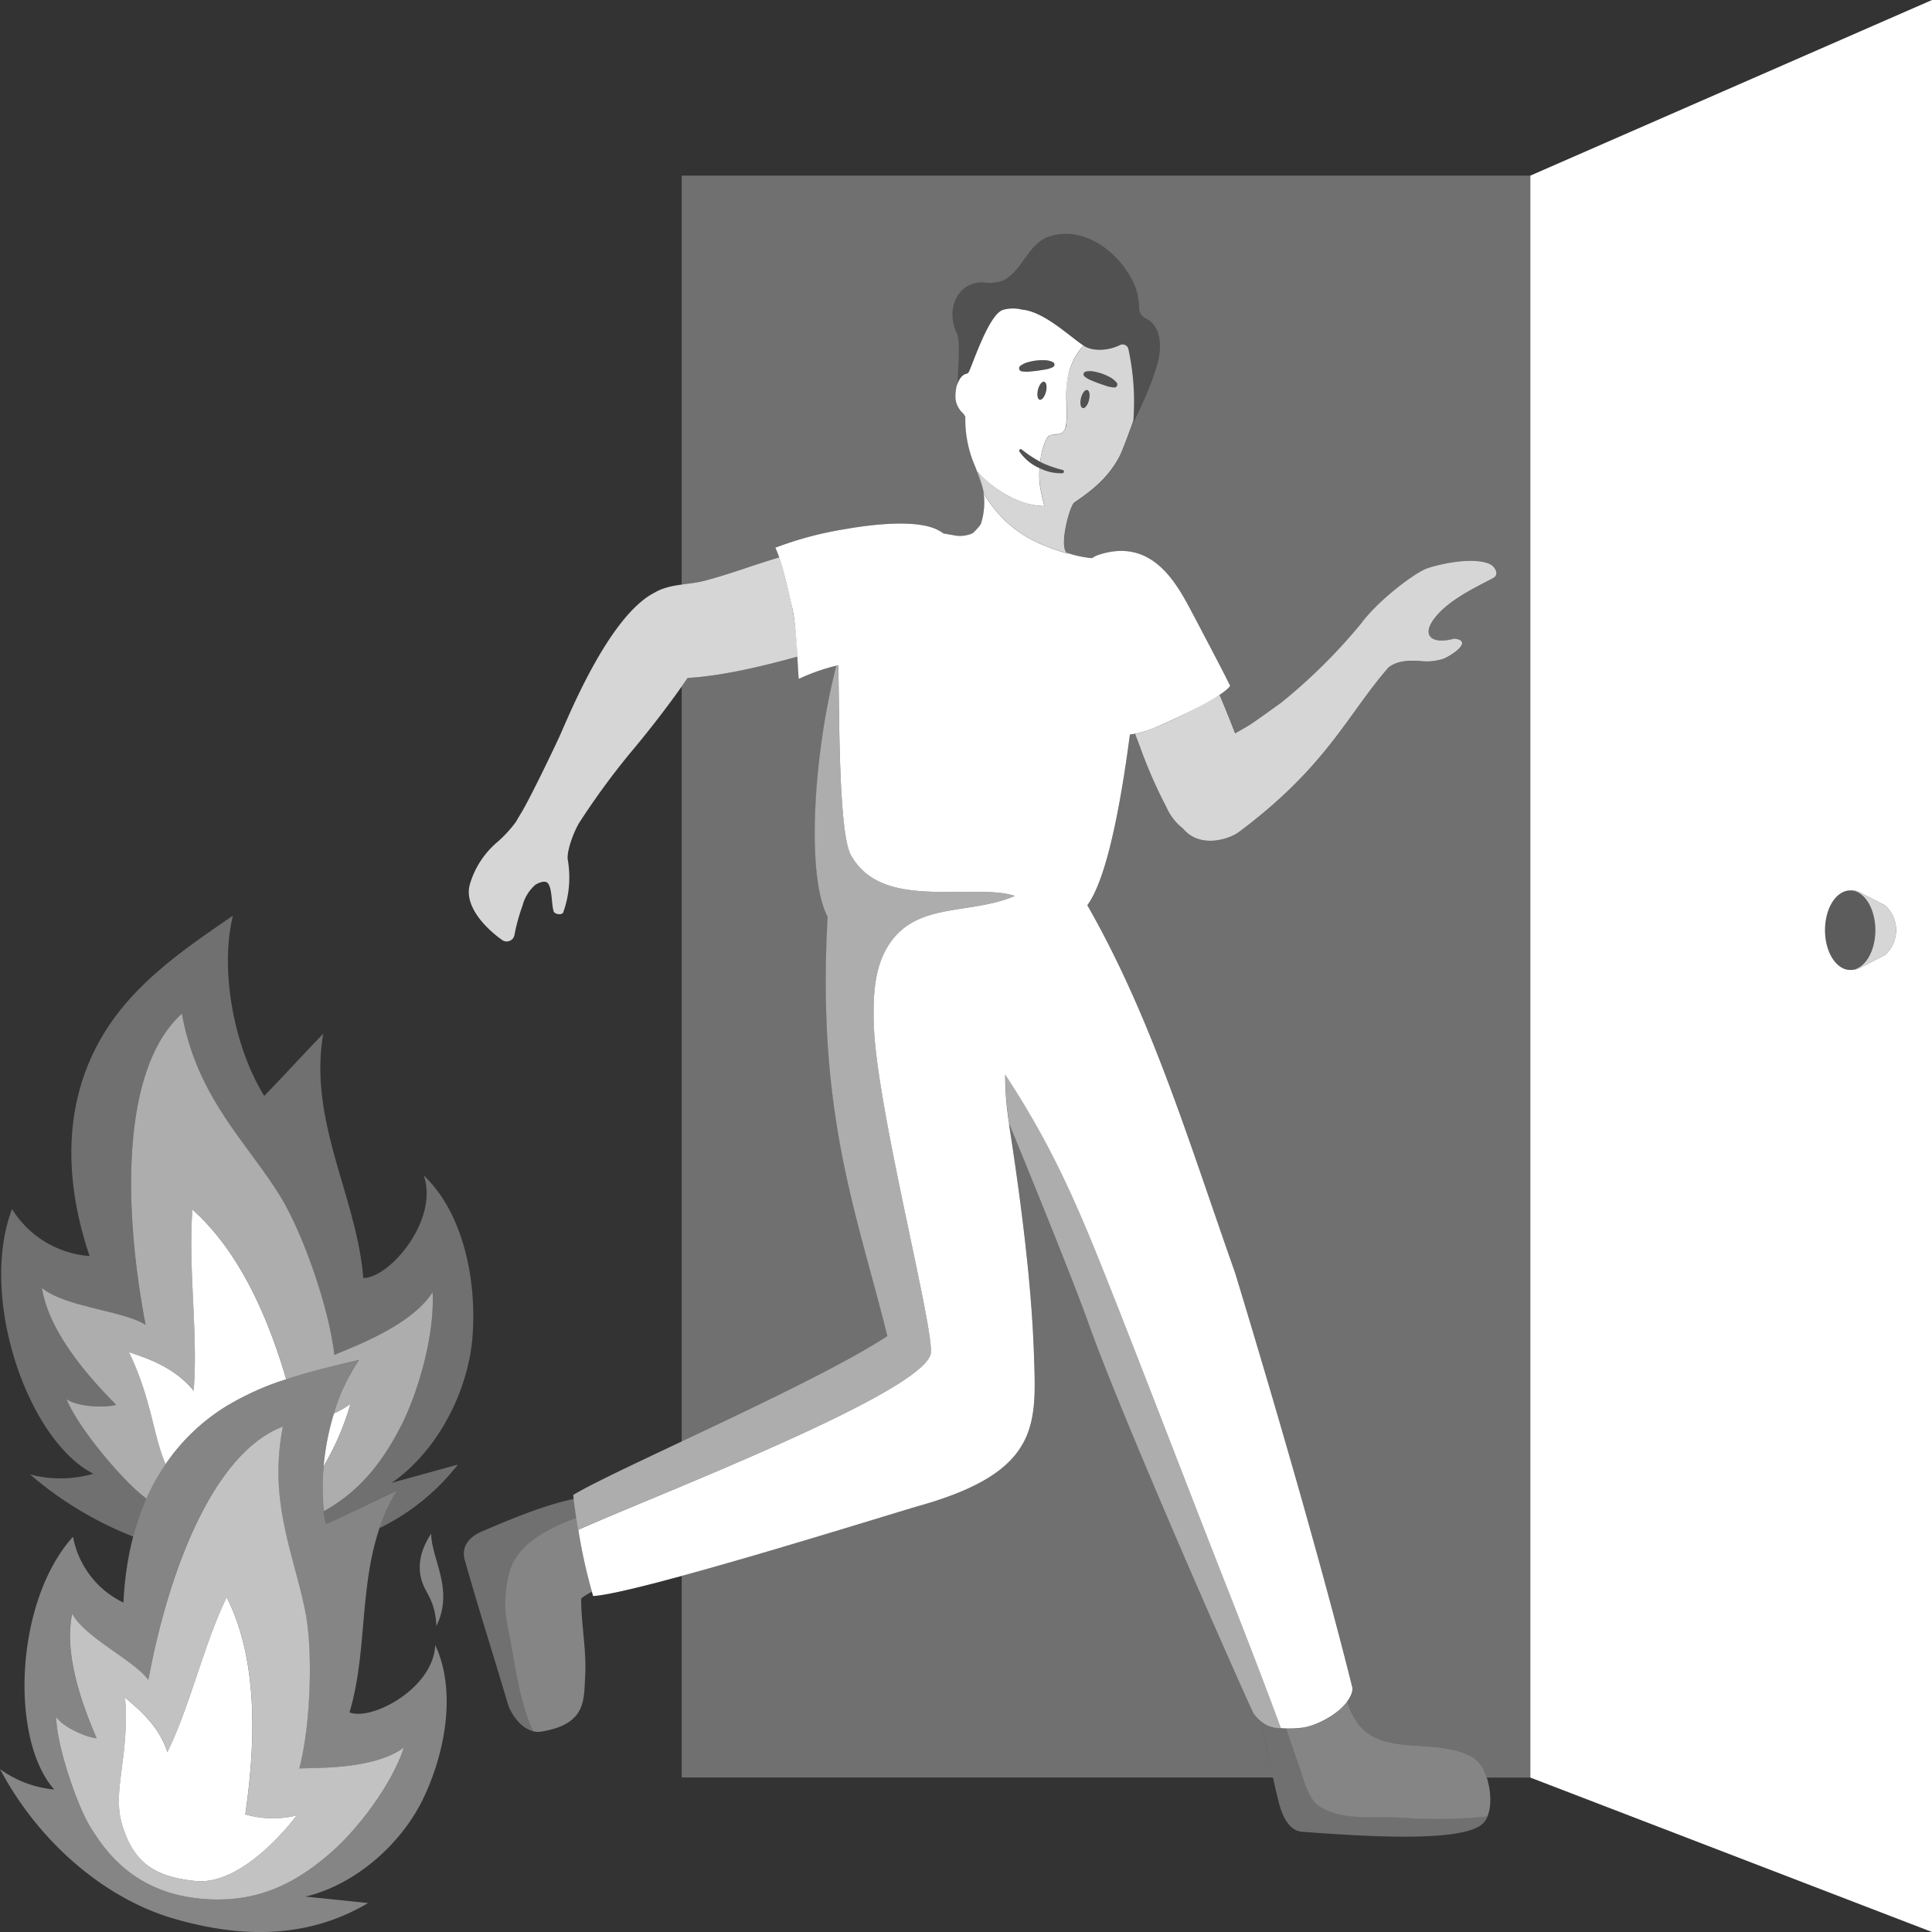
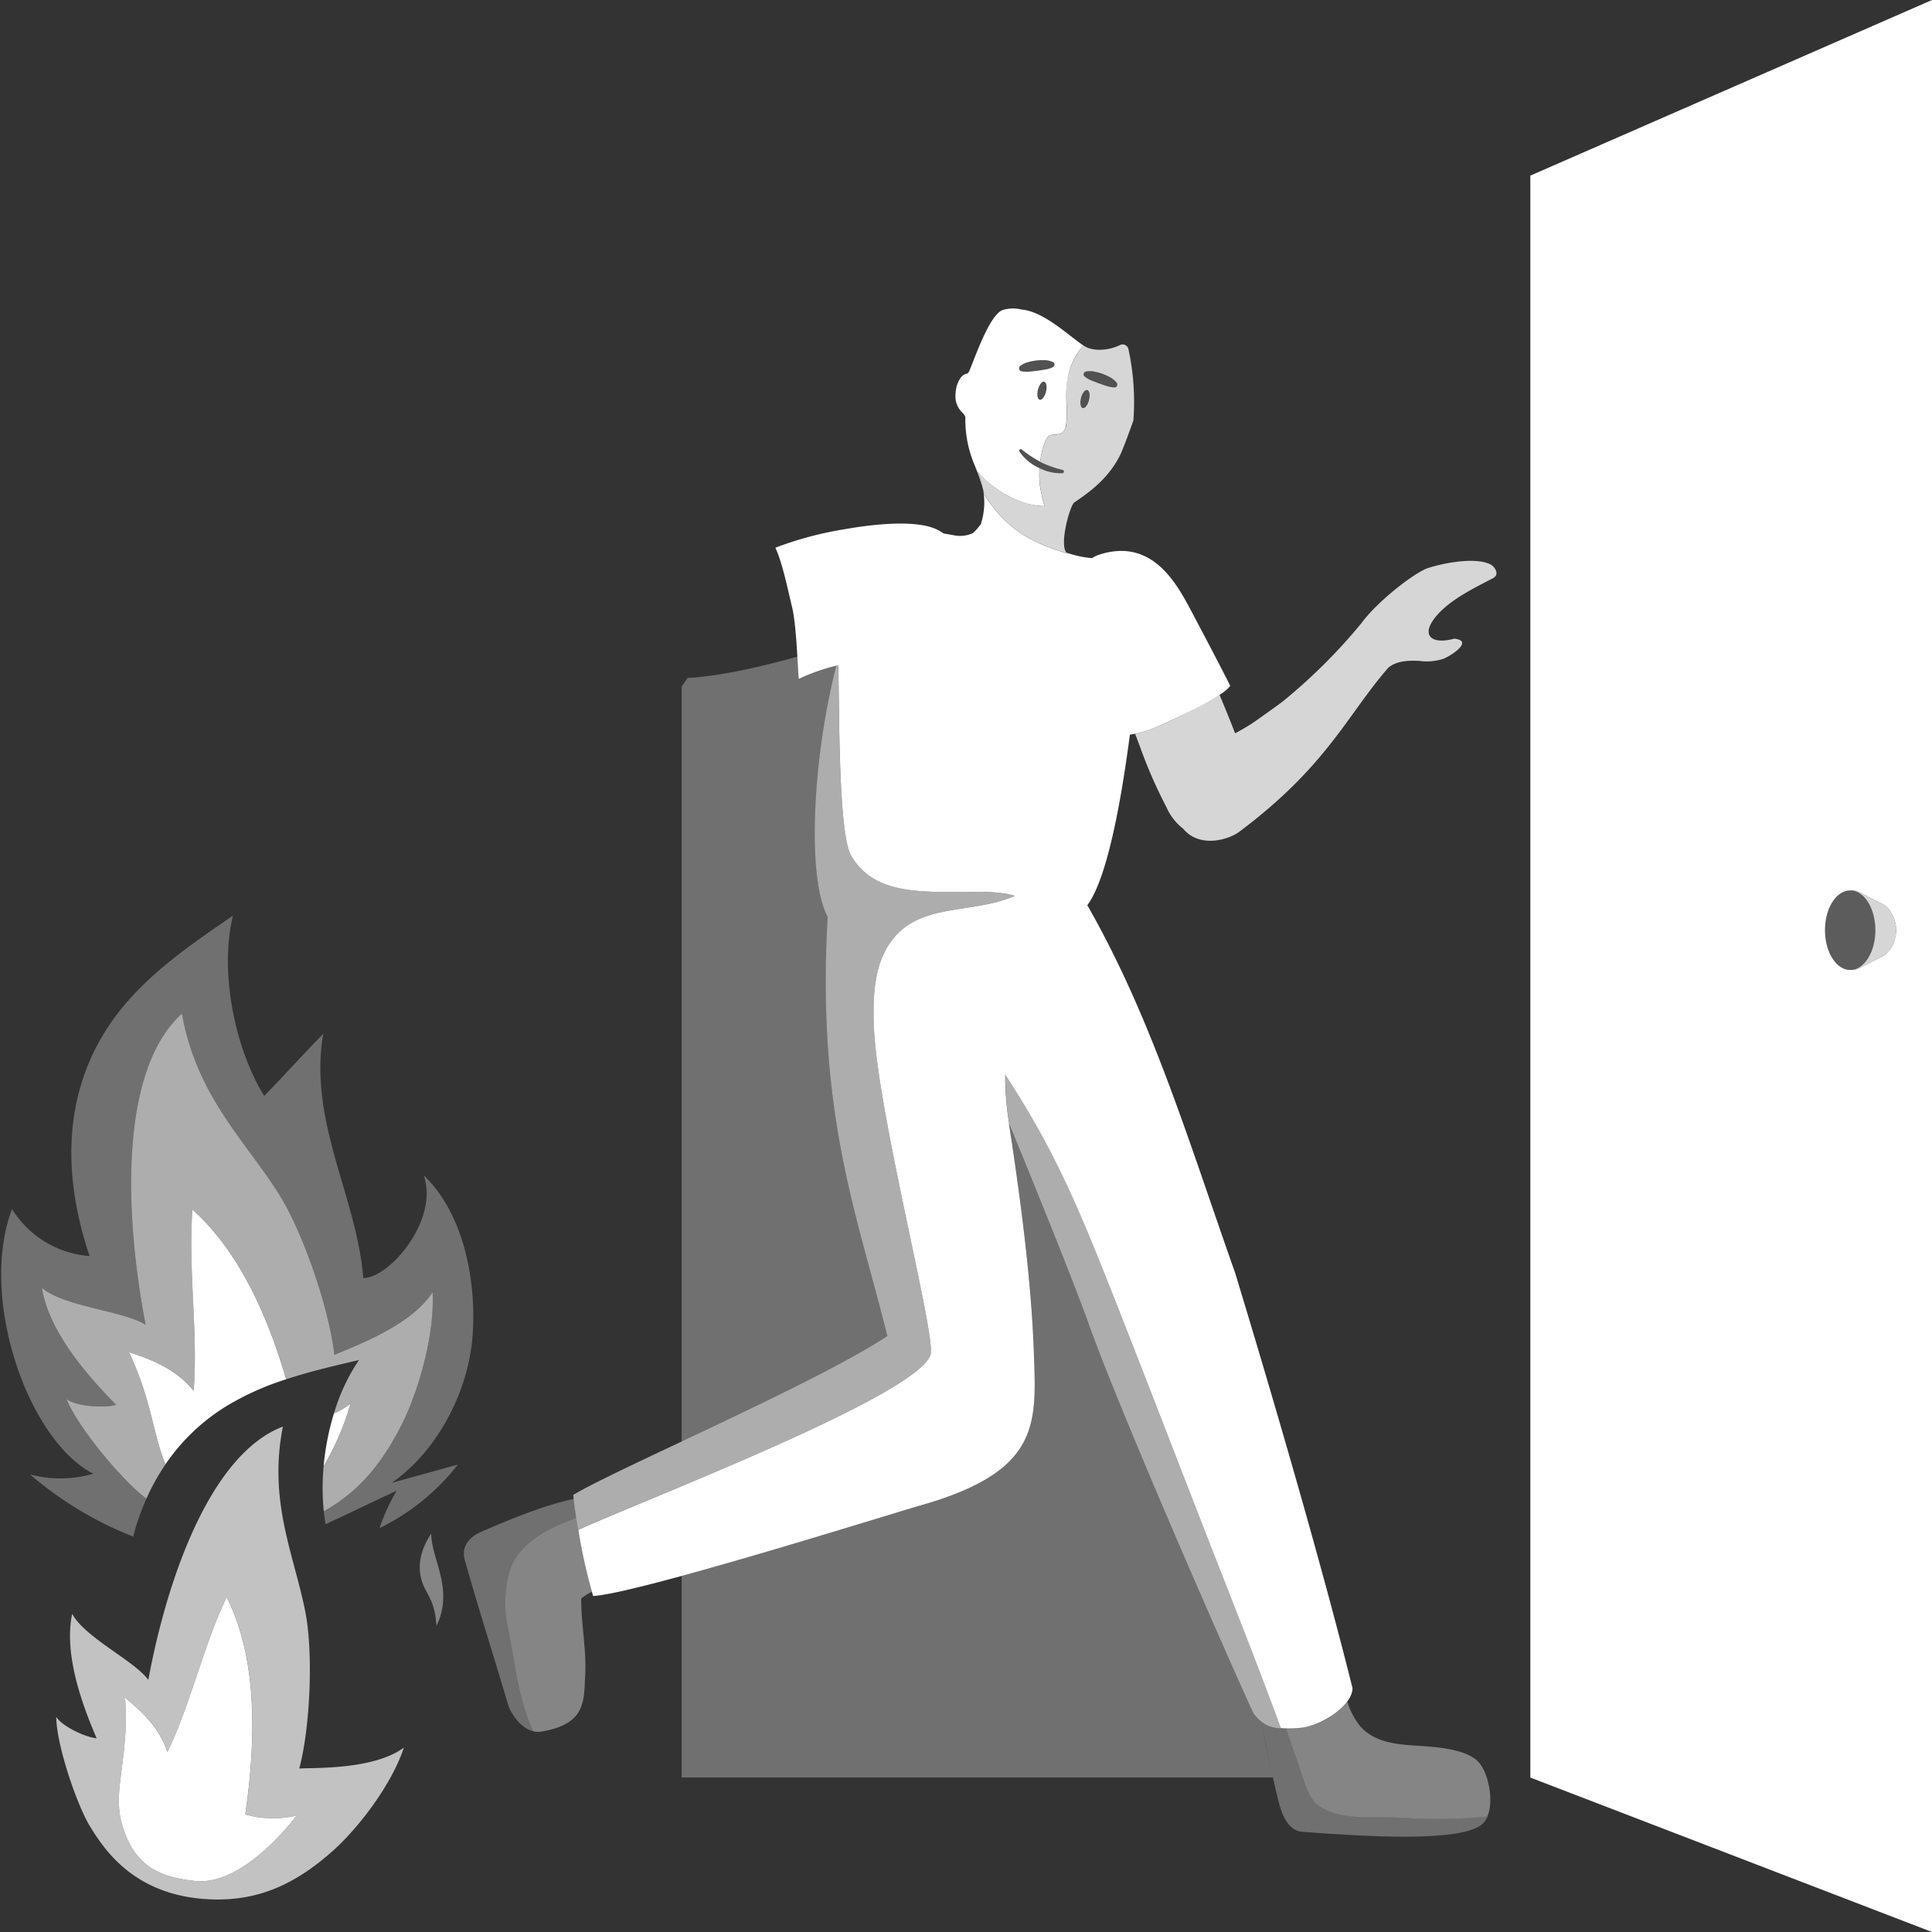
<svg xmlns="http://www.w3.org/2000/svg" viewBox="0 0 300 300">
  <rect x="0" y="0" width="300" height="300" fill="#333333" stroke="none" />
  <g fill="#fff">
    <path d="m 283.39 144.43 c 0 3.41 1.75 6.17 3.91 6.17 s 3.9 -2.76 3.9 -6.17 -1.75 -6.17 -3.9 -6.17 -3.91 2.76 -3.91 6.17" opacity=".2" />
    <path d="m 287.4 138.26 h .12 a 2.98 2.98 0 0 1 1.61 .49 c .01 .01 3.55 1.81 3.56 1.82 a 5.17 5.17 0 0 1 0 7.73 c -.01 .01 -3.55 1.81 -3.56 1.82 a 2.98 2.98 0 0 1 -1.61 .49 c -.04 0 -.07 0 -.11 0 2.11 -.09 3.79 -2.82 3.79 -6.17 s -1.69 -6.09 -3.8 -6.18 z" opacity=".8" />
    <path d="m 287.4 138.26 h .12 a 2.98 2.98 0 0 1 1.61 .49 c .01 .01 3.55 1.81 3.56 1.82 a 5.17 5.17 0 0 1 0 7.73 c -.01 .01 -3.55 1.81 -3.56 1.82 a 2.98 2.98 0 0 1 -1.61 .49 h -.22 c -2.16 0 -3.91 -2.76 -3.91 -6.17 v -.01 c 0 -3.41 1.75 -6.16 3.91 -6.16 .03 -.01 .06 -.01 .1 -.01 z m 12.6 161.74 l -62.37 -23.98 v -248.75 l 62.37 -27.27 z" fill-rule="evenodd" />
-     <path d="m 148.64 59.78 c .31 -.99 .87 -1.68 1.52 -1.75 a .81 .81 0 0 0 .3 -.27 c .72 -1.52 3.17 -9.04 5.34 -9.65 a 5.59 5.59 0 0 1 2.88 -.04 c 3.48 .31 7.32 4.1 9.66 5.63 1.19 .78 3.56 .87 5.62 -.15 a .92 .92 0 0 1 1.28 .69 38.31 38.31 0 0 1 .73 11.26 l -.08 .23 c .83 -1.67 3.79 -7.8 4.13 -10.98 .38 -3.5 -1.1 -4.85 -2.18 -5.37 a 1.73 1.73 0 0 1 -.99 -1.53 10.35 10.35 0 0 0 -.59 -3.33 c -2.1 -5.15 -7.87 -9.72 -13.47 -7.8 -3.17 1.13 -4.01 5.16 -6.96 6.76 a 6.07 6.07 0 0 1 -2.93 .37 c -3.65 -.43 -6.37 3.55 -4.34 7.91 .55 1.2 .15 5.2 .08 8.02 z" opacity=".15" />
    <path d="m 231.44 87.64 c -2.36 -1.17 -7.2 -.24 -9.71 .57 -1.95 .63 -7.75 5.03 -10.38 8.62 a 86.66 86.66 0 0 1 -11.59 11.62 l -.8 .65 s -3.93 2.85 -4.85 3.43 c -.77 .48 -1.54 .92 -2.32 1.34 -.79 -2.03 -1.59 -4.02 -2.42 -5.96 a 80.78 80.78 0 0 1 -10.2 5.14 15.79 15.79 0 0 1 -2.91 .9 c .37 .96 .71 1.85 .97 2.59 a 74.72 74.72 0 0 0 3.9 8.81 8.6 8.6 0 0 0 2.57 3.31 5.73 5.73 0 0 0 .92 .88 c 2.75 2 6.52 .58 7.74 -.33 13.69 -10.22 16.76 -18.11 23.24 -25.56 1.38 -1.08 3.17 -1.11 4.85 -1.02 a 8.24 8.24 0 0 0 3.78 -.37 c 1.42 -.63 4.54 -2.78 1.58 -3.09 -3.48 .96 -5.21 -.47 -2.96 -3.29 2.14 -2.69 5.92 -4.49 8.98 -6.1 1.15 -.61 .2 -1.85 -.39 -2.14 z" opacity=".8" />
    <path d="m 65.7 246.06 c -1.02 -2.56 -.52 -5.25 1.25 -7.92 .03 3.97 3.6 8.61 .82 14.34 -.19 -3.7 -1.45 -4.87 -2.07 -6.42 z" opacity=".4" />
    <path d="m 46.47 274.61 c 1.7 -6.34 2.19 -17.85 .96 -24.22 -1.7 -8.81 -5.83 -17.17 -3.5 -28.87 -10.98 4.17 -17.83 22.8 -20.9 39.34 -2.15 -2.99 -9.84 -6.56 -11.82 -10.27 -1.3 6.09 1.39 13.76 3.8 19.33 -1.72 -.15 -5.41 -1.86 -6.28 -3.34 .05 4.49 3.23 13.71 5.23 16.99 2.31 3.78 7.06 10.9 18.77 11.36 7.52 .3 13.28 -2.48 18.95 -7.53 3.91 -3.48 9.13 -10.23 11.03 -16.03 -4.67 3.44 -13.7 3.1 -16.24 3.24 z m -16.13 17.47 c -5.87 -.6 -9.56 -2.46 -11.42 -8.94 -1.48 -5.19 1.22 -10.46 .51 -19.54 1.68 1.47 5.2 4.14 6.57 8.47 3.56 -7.32 5.64 -16.73 9.21 -24.05 5.03 9.9 4.42 23.12 2.89 33.72 a 15.62 15.62 0 0 0 7.99 .16 s -8.03 10.98 -15.75 10.18 z" opacity=".7" />
    <g fill-rule="evenodd">
-       <path d="m 105.85 27.27 v 63.5 a 32.76 32.76 0 0 0 3.54 -.6 c 3.37 -.86 6.66 -2.09 9.97 -3.13 q .82 -.26 1.65 -.51 a 15.18 15.18 0 0 0 -.58 -1.48 54.39 54.39 0 0 1 10.61 -2.85 c .79 -.12 9.98 -1.9 14.25 -.08 a 6.77 6.77 0 0 1 1.26 .72 q .75 .12 1.51 .26 a 4.83 4.83 0 0 0 3.03 -.31 9.09 9.09 0 0 0 1.25 -1.41 c .02 -.06 .03 -.12 .05 -.18 a 10.91 10.91 0 0 0 .32 -5.04 c .08 .28 .17 .56 .28 .84 a 15.32 15.32 0 0 1 -.54 -1.87 l .1 .42 c -.29 -1.01 -.67 -2.05 -1.11 -3.16 a 18.09 18.09 0 0 1 -1.5 -7.63 1.89 1.89 0 0 0 -.42 -.62 3.55 3.55 0 0 1 -1.11 -2.28 6.65 6.65 0 0 1 .25 -2.14 v .08 c .08 -2.82 .48 -6.82 -.08 -8.02 -2.03 -4.36 .69 -8.34 4.34 -7.91 a 6.07 6.07 0 0 0 2.93 -.37 c 2.94 -1.59 3.78 -5.62 6.96 -6.76 5.6 -1.92 11.37 2.65 13.47 7.8 a 10.35 10.35 0 0 1 .59 3.33 1.73 1.73 0 0 0 .99 1.53 c 1.08 .52 2.55 1.87 2.18 5.37 -.34 3.19 -3.3 9.32 -4.13 10.98 l .08 -.23 c .01 -.07 .01 -.13 .02 -.2 -.44 1.25 -1.61 4.51 -2.11 5.48 -1.73 3.37 -4.28 5.38 -7.06 7.24 -.69 .47 -2.35 6.46 -1.24 7.78 a 16.86 16.86 0 0 0 3.98 .86 4.68 4.68 0 0 1 1.06 -.52 c 8.46 -2.78 12.24 4.74 14.61 9.2 4.31 8.15 5.81 11.13 5.79 11.16 a 6.54 6.54 0 0 1 -1.65 1.4 c .83 1.94 1.64 3.92 2.43 5.95 .78 -.42 1.55 -.86 2.32 -1.34 .92 -.58 4.85 -3.43 4.85 -3.43 l .8 -.65 a 86.66 86.66 0 0 0 11.59 -11.62 c 2.63 -3.59 8.43 -7.99 10.38 -8.62 2.51 -.81 7.35 -1.74 9.71 -.57 .59 .29 1.55 1.53 .37 2.15 -3.06 1.61 -6.84 3.41 -8.98 6.1 -2.24 2.82 -.51 4.25 2.96 3.29 2.97 .31 -.15 2.46 -1.58 3.09 a 8.24 8.24 0 0 1 -3.78 .37 c -1.68 -.09 -3.47 -.05 -4.85 1.02 -6.48 7.45 -9.54 15.33 -23.24 25.56 -1.21 .91 -4.99 2.33 -7.74 .33 a 5.73 5.73 0 0 1 -.92 -.88 8.6 8.6 0 0 1 -2.57 -3.31 74.72 74.72 0 0 1 -3.9 -8.81 c -.25 -.74 -.59 -1.62 -.97 -2.59 -.28 .06 -.54 .08 -.81 .12 -1.46 11.13 -3.62 22.46 -6.61 26.49 10.06 17.63 15.66 36.46 22.96 57.12 7.57 24.92 14.2 48.31 18.24 64.47 a 3.7 3.7 0 0 1 -.82 2.07 11.1 11.1 0 0 0 1.92 3.73 c 2.77 3.24 7.27 2.9 11.39 3.3 2.79 .27 5.92 .88 7.23 2.55 a 7.34 7.34 0 0 1 1.1 2.21 h 6.77 v -248.75 z" opacity=".3" />
      <path d="m 124.05 105.44 c -.07 -.77 -.14 -2.04 -.22 -3.48 -4.49 1.24 -11.32 2.99 -17.06 3.31 -.29 .43 -.6 .88 -.92 1.33 v 117.25 c 11.38 -5.37 25.18 -11.91 31.96 -16.37 -4.62 -18.81 -11.01 -34.25 -9.27 -65.1 -3.42 -6.52 -2.13 -25.64 1.36 -39 a 29.98 29.98 0 0 0 -5.85 2.06 z" opacity=".3" />
-       <path d="m 196.05 268.47 c -.1 -.43 -.2 -.82 -.29 -1.2 a 3.89 3.89 0 0 1 -1.09 -1.19 c -.68 -1.19 -19.88 -44.47 -25.62 -60.52 -2.94 -8.22 -12.38 -31.14 -12.38 -31.14 2.93 18.79 3.67 29.39 3.89 35.85 .37 10.88 .99 18.21 -17.67 23.5 -3.32 .94 -22.92 7.08 -37.04 10.93 v 31.31 h 91.82 c -.54 -2.47 -1.01 -4.88 -1.62 -7.54 z" opacity=".3" />
+       <path d="m 196.05 268.47 c -.1 -.43 -.2 -.82 -.29 -1.2 a 3.89 3.89 0 0 1 -1.09 -1.19 c -.68 -1.19 -19.88 -44.47 -25.62 -60.52 -2.94 -8.22 -12.38 -31.14 -12.38 -31.14 2.93 18.79 3.67 29.39 3.89 35.85 .37 10.88 .99 18.21 -17.67 23.5 -3.32 .94 -22.92 7.08 -37.04 10.93 v 31.31 h 91.82 z" opacity=".3" />
    </g>
-     <path d="m 106.77 105.27 c 5.74 -.32 12.57 -2.07 17.06 -3.31 a 51.35 51.35 0 0 0 -.86 -7.87 c -.37 -1.47 -1.09 -5 -1.96 -7.55 q -.83 .25 -1.65 .51 c -3.32 1.04 -6.6 2.26 -9.97 3.13 -2.62 .67 -5.42 .47 -7.74 1.84 -6.86 3.49 -12.93 18.17 -14.59 21.93 -.89 2 -4.83 10.17 -6.12 12.27 -.32 .51 -.58 .97 -.83 1.4 a 19.1 19.1 0 0 1 -3.05 3.28 13.56 13.56 0 0 0 -4.1 6.42 c -.98 3.41 2.58 6.93 5.02 8.65 a 1.22 1.22 0 0 0 1.9 -.77 29.49 29.49 0 0 1 1.25 -4.56 6.49 6.49 0 0 1 2 -3.25 c .57 -.36 1.56 -.75 1.97 -.21 .65 .86 .51 3.06 .86 4.31 .14 .49 1.27 .66 1.49 .2 a 16.01 16.01 0 0 0 .73 -8.1 c -.25 -1.23 .77 -4.04 1.53 -5.41 .06 -.1 .09 -.18 .13 -.26 a 115.53 115.53 0 0 1 8.39 -11.44 c 2.79 -3.32 6.15 -7.69 8.54 -11.21 z" opacity=".8" />
    <path d="m 191.8 197.68 c -7.3 -20.66 -12.9 -39.49 -22.96 -57.12 2.99 -4.03 5.15 -15.36 6.61 -26.49 a 14.87 14.87 0 0 0 3.72 -1.02 c .64 -.26 10.4 -4.46 11.85 -6.54 .02 -.03 -1.48 -3.01 -5.79 -11.16 -2.37 -4.47 -6.15 -11.98 -14.61 -9.2 a 4.65 4.65 0 0 0 -1.06 .52 16.71 16.71 0 0 1 -3.98 -.86 .7 .7 0 0 0 .27 .2 c -3.96 -1.29 -8.87 -2.73 -12.89 -9.01 -.11 -.28 -.2 -.56 -.28 -.84 a 10.91 10.91 0 0 1 -.32 5.04 c -.02 .06 -.03 .12 -.05 .18 a 9.09 9.09 0 0 1 -1.25 1.41 4.83 4.83 0 0 1 -3.03 .31 c -.5 -.09 -1.01 -.18 -1.51 -.26 a 6.77 6.77 0 0 0 -1.26 -.72 c -4.27 -1.83 -13.46 -.04 -14.25 .08 a 54.39 54.39 0 0 0 -10.61 2.85 c 1.14 2.42 2.1 7.25 2.55 9.03 .74 2.93 .88 9.16 1.08 11.35 a 30.39 30.39 0 0 1 6.14 -2.13 c .18 7.26 0 26 1.99 29.53 2.57 4.57 7.43 5.47 12.55 5.64 4.91 .17 9.85 -.35 12.88 .65 -6.94 2.96 -14.94 .92 -19.36 7.26 -2.49 3.57 -2.67 8.22 -2.55 12.57 .34 12.92 9.69 48.37 8.82 51.37 -1.84 6.32 -44.37 22.53 -54.7 27.23 a 83.98 83.98 0 0 0 2.3 10.28 c 6.97 -.4 45.97 -12.68 50.78 -14.05 18.66 -5.29 18.04 -12.62 17.67 -23.5 -.22 -6.46 -.96 -17.06 -3.89 -35.85 l .06 .15 a 45.74 45.74 0 0 1 -.63 -7.71 c 7.75 11.84 11.53 21.04 16.73 34.2 4.54 11.49 11.89 30.61 16.38 42.06 2.17 5.52 6.57 16.68 9.69 25.21 a 16.73 16.73 0 0 0 2.98 -.03 c 3.21 -.28 8.1 -3.38 8.15 -6.17 -4.02 -16.15 -10.65 -39.54 -18.22 -64.46 z" />
    <path d="m 189.22 243.14 c -4.5 -11.45 -11.85 -30.57 -16.38 -42.06 -5.2 -13.17 -8.98 -22.36 -16.73 -34.2 a 45.74 45.74 0 0 0 .63 7.71 c .79 1.91 9.51 23.13 12.31 30.98 5.74 16.05 24.94 59.33 25.62 60.52 a 5.1 5.1 0 0 0 4.25 2.26 c -3.13 -8.54 -7.54 -19.7 -9.7 -25.21 z" opacity=".6" />
    <path d="m 144.51 210.32 c .87 -3 -8.48 -38.45 -8.82 -51.37 -.12 -4.35 .06 -9 2.55 -12.57 4.43 -6.34 12.43 -4.3 19.36 -7.26 -3.03 -.99 -7.97 -.48 -12.88 -.65 -5.12 -.18 -9.98 -1.07 -12.55 -5.64 a 3.39 3.39 0 0 1 -.18 -.39 c -.02 -.05 -.04 -.1 -.05 -.15 -.04 -.1 -.08 -.21 -.12 -.33 -.02 -.07 -.04 -.14 -.06 -.21 -.03 -.11 -.07 -.22 -.1 -.35 -.02 -.08 -.04 -.17 -.06 -.26 -.03 -.12 -.06 -.24 -.09 -.38 -.02 -.1 -.04 -.2 -.06 -.3 -.03 -.13 -.05 -.27 -.08 -.41 -.02 -.11 -.04 -.22 -.05 -.33 -.02 -.15 -.05 -.29 -.07 -.45 -.02 -.12 -.03 -.24 -.05 -.36 -.02 -.16 -.04 -.32 -.07 -.48 -.02 -.12 -.03 -.25 -.05 -.37 -.02 -.17 -.04 -.35 -.06 -.53 -.01 -.12 -.03 -.25 -.04 -.38 -.02 -.19 -.04 -.38 -.06 -.58 -.01 -.13 -.02 -.25 -.04 -.38 q -.03 -.3 -.05 -.61 c -.01 -.13 -.02 -.27 -.03 -.4 -.02 -.21 -.03 -.42 -.05 -.64 -.01 -.14 -.02 -.27 -.03 -.41 q -.02 -.33 -.04 -.67 l -.02 -.4 q -.02 -.36 -.04 -.73 c -.01 -.12 -.01 -.24 -.02 -.37 -.01 -.26 -.03 -.52 -.04 -.78 l -.02 -.34 c -.01 -.27 -.02 -.55 -.04 -.83 0 -.11 -.01 -.21 -.01 -.32 -.01 -.3 -.02 -.59 -.03 -.89 l -.01 -.26 c -.01 -.33 -.02 -.66 -.03 -.99 l -.01 -.17 -.03 -1.09 v -.07 c -.13 -5 -.14 -9.92 -.22 -12.92 -.09 .02 -.19 .05 -.28 .07 -3.49 13.36 -4.78 32.48 -1.36 39 -1.74 30.85 4.65 46.3 9.27 65.1 -11.36 7.49 -42.48 20.79 -48.78 24.67 .18 1.66 .45 3.52 .77 5.4 10.36 -4.69 52.89 -20.91 54.73 -27.22 z" opacity=".6" />
    <path d="m 91.91 247.18 a 90.21 90.21 0 0 1 -2.11 -9.63 c -.11 -.63 -.2 -1.25 -.3 -1.87 -4.3 1.62 -8.86 3.82 -10.29 8.11 a 17.85 17.85 0 0 0 -.33 8.85 c 1.03 4.84 1.6 11.15 3.95 16.2 a 3.2 3.2 0 0 0 1.24 .04 c 7.02 -1.17 6.58 -4.87 6.8 -8.76 s -.66 -8.14 -.62 -11.91 a 8.31 8.31 0 0 1 1.66 -1.03 z" opacity=".4" />
    <path d="m 79.22 243.79 c 1.43 -4.3 5.99 -6.49 10.29 -8.11 -.16 -1.01 -.29 -1.99 -.4 -2.93 -4.94 1.04 -10.36 3.39 -14.13 4.99 -.49 .21 -3.68 1.44 -2.8 4.54 2.28 8.05 4.33 14.35 6.7 22.38 .32 1.08 1.79 3.7 3.97 4.18 -2.35 -5.06 -2.92 -11.36 -3.95 -16.2 a 17.85 17.85 0 0 1 .32 -8.85 z" opacity=".3" />
    <path d="m 229.76 273.81 c -1.31 -1.67 -4.44 -2.28 -7.23 -2.55 -4.13 -.4 -8.62 -.06 -11.39 -3.3 a 11.1 11.1 0 0 1 -1.92 -3.73 11.78 11.78 0 0 1 -7.33 4.1 18.72 18.72 0 0 1 -2.19 .05 c .57 1.74 1.15 3.48 1.79 5.22 .83 2.24 1.58 5.67 3.23 6.77 3.51 2.33 7.49 1.62 12.86 1.87 a 76.5 76.5 0 0 0 13.39 -.19 c .99 -2.38 .22 -6.42 -1.21 -8.24 z" opacity=".4" />
    <path d="m 217.58 282.23 c -5.37 -.26 -9.35 .46 -12.86 -1.87 -1.65 -1.1 -2.39 -4.53 -3.23 -6.77 -.65 -1.74 -1.22 -3.48 -1.79 -5.22 -.26 -.01 -.53 0 -.79 -.03 a 6.28 6.28 0 0 1 -3.15 -1.05 c .09 .37 .19 .76 .29 1.18 .92 3.95 1.48 7.33 2.49 11.26 .22 .84 1.05 4.52 3.67 4.71 9.45 .7 24.24 1.69 27.83 -1.09 a 3.14 3.14 0 0 0 .95 -1.31 76.5 76.5 0 0 1 -13.41 .19 z" opacity=".3" />
    <path d="m 175.23 54.25 a .92 .92 0 0 0 -1.28 -.69 c -2.06 1.02 -4.43 .94 -5.62 .15 l -.07 -.05 a 10.64 10.64 0 0 0 -2.67 7.7 c .01 1.45 .13 2.9 0 4.34 a 1.89 1.89 0 0 1 -.8 1.62 c -.55 .27 -1.27 .02 -1.81 .33 a 1.72 1.72 0 0 0 -.63 .81 10.86 10.86 0 0 0 -.76 2.8 l -.06 .46 c .04 .02 .07 .04 .11 .06 a 16.59 16.59 0 0 0 3.37 1.19 .26 .26 0 0 1 .19 .32 .27 .27 0 0 1 -.23 .19 7.35 7.35 0 0 1 -3.53 -.78 14.01 14.01 0 0 0 .03 2.5 c .14 1.15 .72 3.4 .72 3.4 s -5.45 .16 -10.39 -5.38 c .61 1.34 .68 2.52 1.17 3.77 4.02 6.29 8.93 7.72 12.89 9.01 -1.62 -.65 .23 -7.48 .96 -7.98 2.77 -1.87 5.32 -3.87 7.06 -7.24 .49 -.97 1.67 -4.24 2.11 -5.48 a 38.56 38.56 0 0 0 -.76 -11.05 z m -6.14 7.87 c -.19 .77 -.63 1.33 -.97 1.24 s -.46 -.78 -.27 -1.55 .63 -1.33 .97 -1.24 .46 .77 .26 1.54 z m 4.26 -2.07 a .47 .47 0 0 1 -.33 .11 h -.02 a 4.89 4.89 0 0 1 -1.23 -.24 l -1.14 -.39 c -.38 -.14 -.75 -.29 -1.12 -.44 a 3.96 3.96 0 0 1 -1.09 -.63 h -.01 a .44 .44 0 0 1 .18 -.76 3.11 3.11 0 0 1 1.32 0 8.85 8.85 0 0 1 1.25 .33 9.4 9.4 0 0 1 1.18 .53 3.59 3.59 0 0 1 1.03 .82 .48 .48 0 0 1 -.03 .67 z" opacity=".8" />
    <path d="m 168.25 53.66 c -2.34 -1.56 -6.14 -5.28 -9.59 -5.59 a 5.61 5.61 0 0 0 -2.88 .04 c -2.17 .61 -4.62 8.13 -5.34 9.65 a .81 .81 0 0 1 -.3 .27 c -.65 .07 -1.2 .76 -1.52 1.75 v -.08 a 6.65 6.65 0 0 0 -.25 2.14 3.55 3.55 0 0 0 1.11 2.28 1.89 1.89 0 0 1 .42 .62 18.09 18.09 0 0 0 1.5 7.63 c .44 1.11 .82 2.15 1.11 3.16 l -.1 -.42 c -.07 -.28 -.14 -.55 -.23 -.83 -.02 -.06 -.04 -.11 -.06 -.17 a 8.28 8.28 0 0 0 -.34 -.9 16.86 16.86 0 0 0 5.46 4.14 c .28 .13 .55 .25 .82 .35 a 11.46 11.46 0 0 0 4.11 .89 s -.33 -1.26 -.55 -2.38 c -.04 -.19 -.07 -.37 -.1 -.54 s -.05 -.33 -.07 -.48 a 13.67 13.67 0 0 1 -.04 -2.36 c 0 -.05 .01 -.1 .01 -.14 -.07 -.03 -.14 -.06 -.21 -.09 a 7.38 7.38 0 0 1 -2.91 -2.49 .23 .23 0 0 1 .08 -.32 .24 .24 0 0 1 .27 .01 18.56 18.56 0 0 0 2.87 1.9 l .06 -.46 a 14.21 14.21 0 0 1 .31 -1.51 c .02 -.06 .03 -.11 .05 -.17 a 8.61 8.61 0 0 1 .28 -.82 c .04 -.1 .08 -.21 .12 -.3 .03 -.07 .08 -.13 .11 -.2 a 1.45 1.45 0 0 1 .51 -.61 3.51 3.51 0 0 1 1.37 -.21 1.41 1.41 0 0 0 .44 -.12 1.58 1.58 0 0 0 .74 -1.2 4.16 4.16 0 0 0 .06 -.42 20.65 20.65 0 0 0 .05 -2.17 c -.02 -.73 -.05 -1.45 -.05 -2.17 a 14.05 14.05 0 0 1 .19 -2.44 9.94 9.94 0 0 1 2.49 -5.24 z m -5.84 7.17 c -.19 .77 -.63 1.33 -.97 1.24 s -.46 -.78 -.27 -1.55 .63 -1.33 .97 -1.24 .47 .78 .27 1.55 z m 1.28 -4.02 a .43 .43 0 0 1 -.19 .2 h -.01 a 3.98 3.98 0 0 1 -1.2 .37 c -.4 .07 -.79 .13 -1.19 .19 l -1.2 .13 a 4.88 4.88 0 0 1 -1.25 -.04 h -.01 a .48 .48 0 0 1 -.21 -.85 3.59 3.59 0 0 1 1.19 -.57 9.31 9.31 0 0 1 1.27 -.26 9.03 9.03 0 0 1 1.3 -.05 3.11 3.11 0 0 1 1.29 .29 .44 .44 0 0 1 .21 .59 z" />
    <ellipse cx="161.8" cy="60.68" opacity=".15" rx="1.44" ry=".64" transform="matrix(.242 -.97 .97 .242 63.72 202.95)" />
    <ellipse cx="168.47" cy="61.96" opacity=".15" rx="1.44" ry=".64" transform="matrix(.242 -.97 .97 .242 67.53 210.39)" />
    <path d="m 168.61 57.69 a 3.11 3.11 0 0 1 1.32 0 8.85 8.85 0 0 1 1.25 .33 9.4 9.4 0 0 1 1.18 .53 3.59 3.59 0 0 1 1.03 .82 .48 .48 0 0 1 -.39 .78 4.89 4.89 0 0 1 -1.23 -.24 l -1.14 -.39 c -.38 -.14 -.75 -.29 -1.12 -.44 a 3.96 3.96 0 0 1 -1.09 -.63 h -.01 a .44 .44 0 0 1 .18 -.76 z" opacity=".15" />
    <path d="m 163.5 57.01 a 3.98 3.98 0 0 1 -1.2 .37 c -.4 .07 -.79 .13 -1.19 .19 l -1.2 .13 a 4.88 4.88 0 0 1 -1.25 -.04 h -.01 a .48 .48 0 0 1 -.21 -.85 3.59 3.59 0 0 1 1.19 -.57 9.31 9.31 0 0 1 1.27 -.26 9.03 9.03 0 0 1 1.3 -.05 3.11 3.11 0 0 1 1.29 .29 .44 .44 0 0 1 .01 .78 z" opacity=".15" />
    <path d="m 158.66 69.81 a 17.61 17.61 0 0 0 2.99 1.96 16.59 16.59 0 0 0 3.37 1.19 .26 .26 0 0 1 .19 .32 .27 .27 0 0 1 -.23 .19 7.56 7.56 0 0 1 -3.73 -.86 7.38 7.38 0 0 1 -2.91 -2.49 .23 .23 0 0 1 .08 -.32 .24 .24 0 0 1 .24 .01 z" opacity=".15" />
    <path d="m 54.42 217.99 a 12.18 12.18 0 0 1 -2.57 1.49 41.06 41.06 0 0 0 -1.6 8.19 41.23 41.23 0 0 0 4.17 -9.68 z" />
    <path d="m 35.16 218.34 a 43.24 43.24 0 0 1 9.28 -4.17 c -2.83 -9.66 -7.25 -19.82 -14.55 -26.34 -.72 8.86 .9 19.27 .18 28.13 -3.11 -3.86 -7.76 -5.19 -10.05 -6.01 3.55 7.36 3.76 13.01 5.69 17.4 a 31.24 31.24 0 0 1 9.45 -9.01 z" />
    <path d="m 18.04 218.14 c -1.81 .53 -6.25 .26 -7.72 -.91 1.84 4.55 8.74 12.67 12.08 15.21 .11 .08 .23 .17 .34 .26 a 33.65 33.65 0 0 1 2.98 -5.35 c -1.93 -4.38 -2.13 -10.04 -5.69 -17.4 2.29 .83 6.94 2.15 10.05 6.01 .72 -8.86 -.9 -19.27 -.18 -28.13 7.3 6.51 11.72 16.68 14.55 26.34 3.69 -1.21 7.5 -2.11 11.29 -2.98 a 29.44 29.44 0 0 0 -3.88 8.29 12.18 12.18 0 0 0 2.57 -1.49 41.23 41.23 0 0 1 -4.17 9.68 35.39 35.39 0 0 0 .02 6.99 c 5.34 -2.92 9.01 -7.38 12.03 -13.31 2.59 -5.09 5.23 -14.04 4.86 -20.7 -3.39 5.35 -12.71 8.6 -15.25 9.75 -.79 -7.13 -4.86 -19.04 -8.64 -25.02 -5.23 -8.29 -12.75 -15.16 -15.03 -27.98 -9.52 8.6 -9.09 30.29 -5.64 48.33 -3.38 -2.19 -12.62 -2.77 -16.11 -5.75 1.09 6.72 6.88 13.46 11.54 18.16 z" opacity=".6" />
    <path d="m 73.37 207.56 c .67 -8.57 -1.34 -19.12 -7.57 -25.04 2.39 6.93 -5.31 15.94 -9.39 15.93 -1.01 -12.65 -8.55 -24.28 -6.22 -37.92 -2.2 2.24 -6.96 7.4 -9.16 9.64 -4.64 -7.44 -6.96 -19.46 -4.86 -27.98 -6.58 4.49 -13.3 9.08 -18.1 15.44 -7.23 9.59 -9.26 22.27 -4.16 37.41 a 15.51 15.51 0 0 1 -12.04 -7.3 c -5.22 13.73 2.44 35.9 12.62 41.1 a 18.39 18.39 0 0 1 -9.82 .11 55.69 55.69 0 0 0 16.01 9.65 38.69 38.69 0 0 1 2.06 -5.9 c -.11 -.09 -.23 -.17 -.34 -.26 -3.34 -2.54 -10.24 -10.66 -12.08 -15.21 1.47 1.16 5.91 1.44 7.72 .91 -4.66 -4.7 -10.45 -11.44 -11.54 -18.15 3.49 2.99 12.73 3.57 16.11 5.75 -3.45 -18.05 -3.88 -39.73 5.64 -48.33 2.28 12.83 9.8 19.7 15.03 27.98 3.78 5.99 7.85 17.9 8.64 25.02 2.54 -1.16 11.86 -4.4 15.25 -9.75 .37 6.66 -2.27 15.61 -4.86 20.7 -3.02 5.93 -6.69 10.39 -12.03 13.31 .08 .68 .16 1.36 .28 2 2.62 -1.18 8.4 -4 11.02 -5.17 a 29.4 29.4 0 0 0 -2.64 5.78 34.68 34.68 0 0 0 12.16 -9.86 l -10.29 2.84 c 7.08 -4.89 11.89 -14.13 12.56 -22.7 z" opacity=".3" />
-     <path d="m 67.58 255.44 c -.27 6.71 -9.84 11.82 -13.31 10.46 3.34 -11.12 .79 -23.55 7.32 -34.4 -2.62 1.18 -8.4 4 -11.02 5.17 -1.48 -7.89 .54 -18.91 5.17 -25.47 -7.11 1.64 -14.36 3.31 -20.57 7.14 -9.35 5.77 -15.31 15.9 -16 30.51 a 14.2 14.2 0 0 1 -7.83 -10.23 c -9.02 9.97 -9.87 31.42 -2.92 39.25 a 16.85 16.85 0 0 1 -8.42 -3.17 c 6.09 11.49 16.37 20.11 26.87 23.19 s 20.88 3.2 30.29 -2.39 l -9.72 -1 c 7.66 -1.81 14.84 -8.09 18.26 -15.18 s 5.23 -16.75 1.88 -23.88 z m -15.9 31.96 c -5.68 5.05 -11.43 7.82 -18.95 7.53 -11.7 -.46 -16.46 -7.57 -18.77 -11.36 -2 -3.28 -5.18 -12.5 -5.23 -16.99 .87 1.48 4.56 3.19 6.28 3.34 -2.42 -5.56 -5.11 -13.23 -3.81 -19.32 1.98 3.71 9.66 7.28 11.82 10.27 3.07 -16.54 9.91 -35.17 20.9 -39.34 -2.33 11.7 1.8 20.06 3.5 28.87 1.23 6.37 .74 17.88 -.96 24.22 2.55 -.14 11.58 .19 16.25 -3.24 -1.9 5.79 -7.12 12.55 -11.03 16.02 z" opacity=".4" />
    <path d="m 46.08 281.9 a 15.62 15.62 0 0 1 -7.99 -.16 c 1.53 -10.6 2.14 -23.81 -2.89 -33.72 -3.56 7.32 -5.64 16.73 -9.21 24.05 -1.37 -4.33 -4.89 -7 -6.57 -8.47 .71 9.08 -1.99 14.36 -.51 19.54 1.85 6.47 5.55 8.33 11.42 8.94 7.73 .8 15.75 -10.18 15.75 -10.18 z" />
  </g>
</svg>